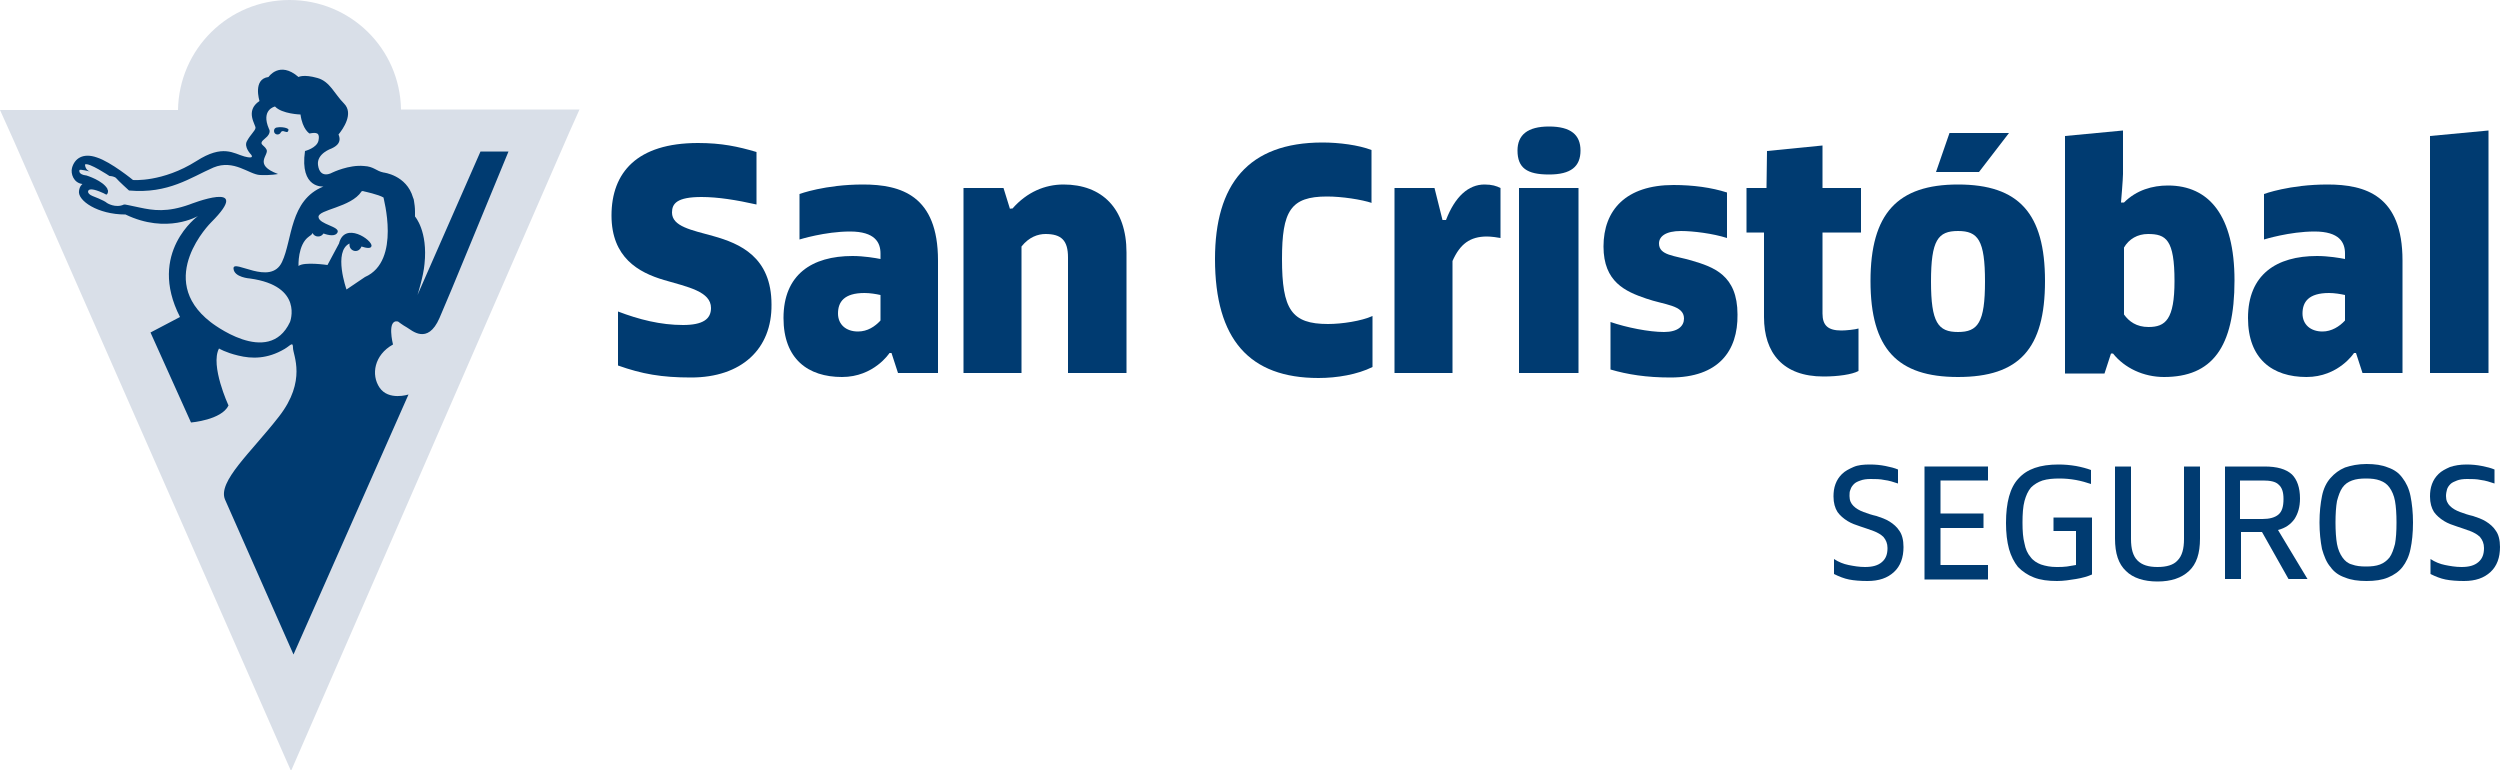
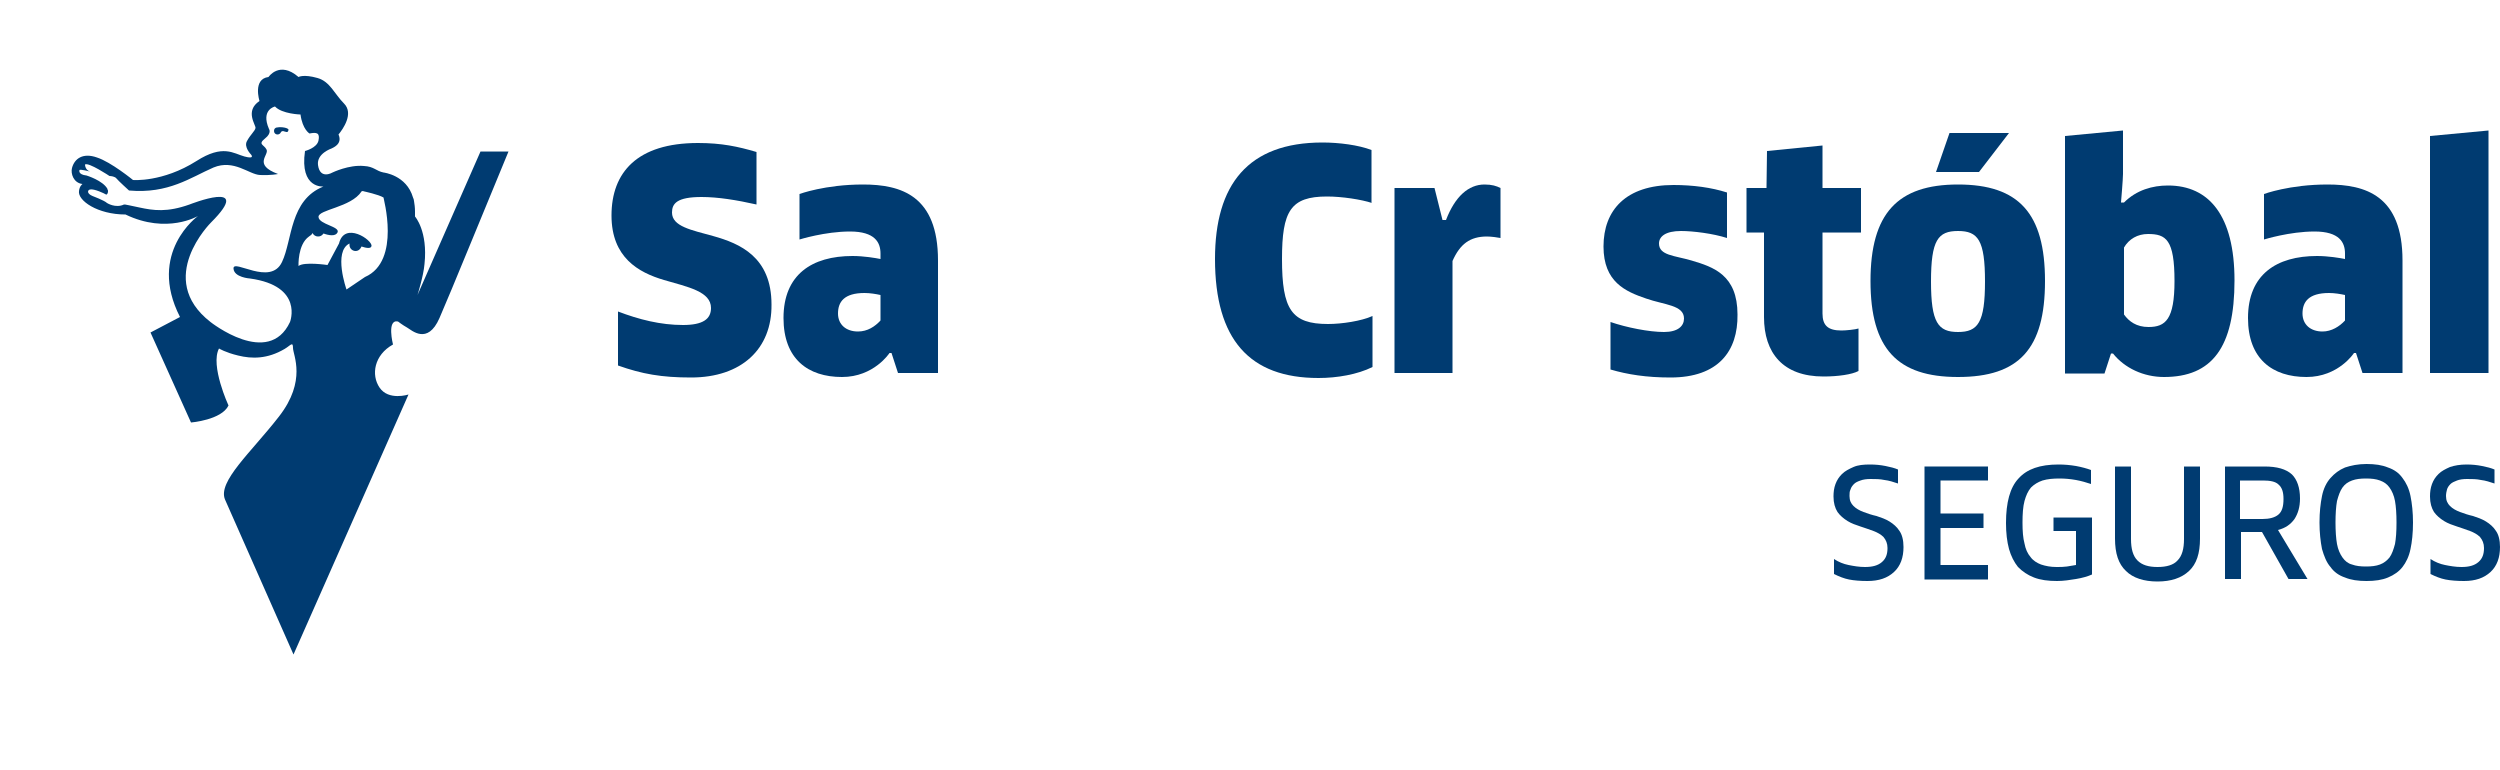
<svg xmlns="http://www.w3.org/2000/svg" id="Capa_1" x="0px" y="0px" viewBox="0 0 500 154.1" style="enable-background:new 0 0 500 154.1;" xml:space="preserve">
  <style type="text/css"> .st0{fill:#D9DFE8;} .st1{fill:#003B71;} </style>
  <g>
-     <path class="st0" d="M80.2,21.9C80,9.7,70.1,0,57.9,0C45.7,0,35.8,9.8,35.6,22L0,22L2.7,28l55.5,126.2l55.6-127.6l2.1-4.7 L80.2,21.9z" />
    <path class="st1" d="M73,55.4l-3.7,2.5c0,0-2.7-7.6,0.6-9.2c0,0.1,0,0.2,0,0.3c0,0.7,0.6,1.2,1.2,1.2c0.6,0,1-0.4,1.2-0.9 c0.9,0.3,1.9,0.5,2-0.1c0.2-1.2-5.4-5-6.5-0.5L65.5,53c0,0-4.7-0.7-5.8,0.2c0,0-0.2-4.3,2.1-5.9c0.3-0.2,0.6-0.4,0.7-0.7 c0.2,0.4,0.6,0.7,1.1,0.7c0.5,0,0.8-0.2,1.1-0.6c1.1,0.4,2.4,0.6,2.8-0.2c0.6-1.2-3.7-1.6-3.8-3.1c-0.1-1.5,6.5-1.9,8.6-5.1 c0.1-0.2,0.6,0,0.6,0s2.8,0.6,3.8,1.2C76.6,39.4,80.3,52.2,73,55.4 M56.4,52.4c-2.3,4.9-9.8-0.7-9.7,1.3c0.1,1.8,3.3,2,3.3,2 c10.8,1.5,8,8.7,8,8.7c-4.3,9.2-15.9,0-15.9,0c-11.2-8.7,0.1-19.9,0.1-19.9c8.8-8.8-4.3-3.6-4.3-3.6c-4.5,1.6-7.2,1.2-10,0.6 c-1.8-0.4-2.9-0.6-2.9-0.6l-0.2,0c-1.7,0.8-3.4-0.3-3.4-0.3c-0.5-0.5-2.9-1.4-2.9-1.4c-1.2-0.5-1-1.2-0.5-1.3 c0.8-0.2,2.9,0.8,3.2,1c0.2,0.1,0.4-0.3,0.4-0.6c0-0.1,0-0.2,0-0.2c-0.1-0.1-0.1-0.2-0.1-0.3c-0.9-1.7-4.2-2.7-4.2-2.7 c-1.8-0.2-1.4-1.1-1.4-1.1c0.1-0.2,2.1,0.3,2.1,0.3c-1-0.3-1-1.4-1-1.4c0.7-0.5,4.9,2.3,4.9,2.3c0.3,0,1.1,0.1,1.4,0.5 c0.3,0.4,2.5,2.4,2.5,2.4c7.9,0.7,12.3-2.6,16.9-4.6c4.1-1.7,7.1,1.4,9.3,1.5c2.2,0.1,3.6-0.2,3.6-0.2c-5.1-1.9-1.7-3.8-2.3-4.9 c-0.5-1-1.8-1-0.3-2.2c1.4-1.1,0.8-1.9,0.8-1.9c-1.7-3.9,1.2-4.5,1.2-4.5c1.4,1.5,5.1,1.6,5.1,1.6c0.4,3,1.8,3.8,1.8,3.8 c1.5-0.3,2.1-0.1,1.8,1.4c-0.3,1.5-2.7,2.1-2.7,2.1c-1.1,7.6,3.7,7.1,3.7,7.1C57.9,40,58.5,48,56.4,52.4 M96.1,30.3L83.5,59 c0,0,1.2-3.8,1.4-6.2c0.7-6.6-1.9-9.5-1.9-9.5c0-0.1,0-0.2,0-0.3c0-0.2,0-0.4,0-0.7h0c0-0.8-0.1-1.5-0.2-2.1h0 c0-0.2-0.1-0.5-0.2-0.7c-1.3-4.5-5.9-5-5.9-5c-1.5-0.3-1.9-1.2-3.9-1.3c-3-0.3-6.3,1.3-6.3,1.3S64,36,63.6,33 c-0.3-2.3,2.7-3.3,2.7-3.3c0.1-0.1,2.3-0.8,1.4-2.8c0.9-1.1,3.1-4.2,1.1-6.2c-1.9-1.9-2.8-4.4-5.3-5.1c-2.8-0.8-3.8-0.2-3.8-0.2 c-3.8-3.3-6,0-6,0c-3.2,0.4-1.8,4.8-1.8,4.8c-3,2-0.7,4.8-0.8,5.4c-0.1,0.6-1,1.3-1.7,2.6c-0.7,1.2,0.8,2.7,0.8,2.7s0.9,1-1.3,0.4 c-2.2-0.6-4.3-2.5-9.6,0.9C32.5,36.5,26.6,36,26.6,36s-4.4-3.6-7.2-4.5c-2.8-1-4.5,0.2-5,2.1c-0.3,1.1,0.3,3,2.1,3.2 c0,0-0.6,0.4-0.7,1.4c-0.3,1.9,3.7,4.7,9.3,4.7c8.3,4,14.5,0.3,14.5,0.3S29.4,50.5,36,63.4l-5.9,3.1l8.1,18c0,0,6.1-0.5,7.5-3.4 c0,0-3.7-8-1.9-11.4c0,0,1.3,0.8,3.8,1.4c2.8,0.7,5.9,0.7,9.3-1.3c1.2-0.7,1.7-1.6,1.7-0.2c0,1.4,2.8,6.5-2.8,13.7 c-5.6,7.2-12.3,13-10.8,16.6l13.7,31l23-52c0,0-4,1.3-5.8-1.4c-1.7-2.5-1.1-6.5,2.7-8.6c0,0-1.3-5.1,1-4.6c0,0,0.9,0.7,1.8,1.2 c0.9,0.5,4.1,3.6,6.5-1.9c1.9-4.3,10.1-24.4,13.8-33.3H96.1z" />
    <path class="st1" d="M55.4,25.5c0,0-0.1,0-0.1,0c-0.3,0.1-0.5,0.3-0.5,0.7c0,0.4,0.3,0.7,0.7,0.7c0.3,0,0.6-0.2,0.7-0.5 c0.1-0.1,0.3-0.3,0.7-0.1c0.6,0.2,0.7,0.1,0.8-0.3C57.8,25.6,56.3,25.3,55.4,25.5" />
    <path class="st1" d="M138.2,75.5c-5.9,0-9.8-0.7-14.6-2.4V62.3c4.2,1.6,8.5,2.7,13,2.7c4,0,5.6-1.2,5.6-3.4c0-3.3-4.6-4.2-9.4-5.6 c-5.1-1.5-10.5-4.5-10.5-12.9c0-8.6,5.1-14.5,17.3-14.5c4.7,0,8,0.7,11.7,1.8v10.5c-4-0.9-7.7-1.5-11-1.5c-4.9,0-5.9,1.3-5.9,3.1 c0,2.8,3.9,3.5,8.2,4.7c5.4,1.5,11.7,4.2,11.7,13.7C154.4,69.8,148.3,75.5,138.2,75.5" />
    <path class="st1" d="M176.1,64.1v-5.1c-0.9-0.2-2.1-0.4-3.2-0.4c-4.1,0-5.3,1.8-5.3,4.1c0,2.2,1.6,3.6,4,3.6 C173.5,66.3,175,65.3,176.1,64.1 M159.9,38.8c0,0,5.1-1.9,12.7-1.9s15,2.2,15,15.2v22.5h-8l-1.3-4h-0.4c0,0-3.1,4.8-9.5,4.8 c-6.8,0-11.7-3.6-11.7-11.8c0-8.7,5.7-12.4,13.8-12.4c2.3,0,4.6,0.4,5.6,0.6v-1.1c0-2.2-1.1-4.4-6.1-4.4c-5,0-10.1,1.6-10.1,1.6 V38.8z" />
-     <path class="st1" d="M204.3,74.6h-11.6v-37h8l1.3,4.2l0.1-0.1h0.4c2.9-3.3,6.5-4.8,10.2-4.8c7.7,0,12.6,4.8,12.6,13.6v24.1h-11.7 V51.5c0-3.4-1.3-4.7-4.5-4.7c-1.5,0-3.3,0.6-4.8,2.5V74.6z" />
    <path class="st1" d="M274.4,40.6c-2.1-0.7-6-1.3-9-1.3c-7.3,0-9,2.9-9,12.5c0,10.1,1.9,13,9.2,13c2.8,0,6.7-0.6,8.9-1.6v10.2 c-3,1.5-7.1,2.2-10.8,2.2c-13.8,0-20.7-7.7-20.7-23.8c0-14.9,6.6-23.3,21.5-23.3c3.3,0,7.2,0.5,9.8,1.5V40.6z" />
    <path class="st1" d="M290.5,74.6h-11.6v-37h8l1.6,6.4h0.7c1.8-4.7,4.5-7.1,7.7-7.1c1.5,0,2.4,0.3,3.2,0.7v10 c-0.4-0.1-1.9-0.3-2.7-0.3c-3.4,0-5.4,1.5-6.9,4.9V74.6z" />
-     <path class="st1" d="M303.8,37.6h11.9v37h-11.9V37.6z M309.8,34.9c-4.4,0-6.3-1.3-6.3-4.8c0-3.1,2-4.8,6.3-4.8 c4.4,0,6.3,1.7,6.3,4.8C316.1,33.3,314.2,34.9,309.8,34.9" />
    <path class="st1" d="M334.1,75.5c-4.8,0-8.6-0.6-12-1.6v-9.5c3.2,1.1,7.7,2,10.7,2c2.8,0,4-1.2,4-2.7c0-2.7-3.9-2.7-7.6-4 c-4.1-1.4-8.5-3.3-8.5-10.4c0-7.3,4.5-12.3,14-12.3c3.9,0,7.6,0.5,10.7,1.5v9.1c-2.8-0.9-6.8-1.4-9.2-1.4c-3.1,0-4.4,1.1-4.4,2.5 c0,2.4,3.1,2.4,6.5,3.4c4.4,1.3,9.2,2.9,9.2,10.8C347.6,70.2,343.7,75.5,334.1,75.5" />
    <path class="st1" d="M364.5,46.5v16.2c0,2.4,1.1,3.4,3.8,3.4c0.9,0,2.8-0.2,3.4-0.4v8.5c-1.3,0.7-4.1,1.1-7,1.1 c-8.1,0-11.9-4.7-11.9-11.9V46.5h-3.5v-8.9h4l0.1-7.4l11.1-1.1v8.5h7.7v8.9H364.5z" />
    <path class="st1" d="M401.8,26.6l-6,7.8h-8.6l2.7-7.8H401.8z M391.6,66.4c4,0,5.4-1.9,5.4-10.1c0-8.3-1.4-10.1-5.4-10.1 c-4,0-5.4,1.8-5.4,10.1C386.2,64.5,387.6,66.4,391.6,66.4 M391.6,75.4c-12.1,0-17.5-5.6-17.5-19.2c0-13.5,5.4-19.3,17.5-19.3 c12.2,0,17.4,5.8,17.4,19.3C409,69.8,403.8,75.4,391.6,75.4" />
    <path class="st1" d="M429.6,46.8c-2.1,0-3.8,1-4.8,2.7v13.4c1,1.4,2.5,2.5,4.9,2.5c3.4,0,5.2-1.5,5.2-9.2 C434.9,47.9,433.2,46.8,429.6,46.8 M424.8,40.5c2.5-2.5,5.7-3.4,8.8-3.4c8.2,0,13.3,6,13.3,19c0,13.4-4.5,19.3-14.1,19.3 c-4.1,0-7.9-1.8-10.2-4.7h-0.4l-1.3,4h-7.9V27.2l11.6-1.1v8.7c0,1-0.4,5.7-0.4,5.7H424.8z" />
    <path class="st1" d="M469,64.1v-5.1c-0.9-0.2-2.1-0.4-3.2-0.4c-4.1,0-5.3,1.8-5.3,4.1c0,2.2,1.6,3.6,4,3.6 C466.3,66.3,467.9,65.3,469,64.1 M452.8,38.8c0,0,5.1-1.9,12.7-1.9c7.6,0,15,2.2,15,15.2v22.5h-8l-1.3-4h-0.4c0,0-3.1,4.8-9.5,4.8 c-6.8,0-11.7-3.6-11.7-11.8c0-8.7,5.7-12.4,13.8-12.4c2.3,0,4.6,0.4,5.6,0.6v-1.1c0-2.2-1.1-4.4-6.1-4.4c-5,0-10.1,1.6-10.1,1.6 V38.8z" />
    <polygon class="st1" points="486,74.6 486,27.2 497.7,26.1 497.7,74.6 " />
    <path class="st1" d="M380.7,109.4c0,2.1-0.6,3.8-1.9,5c-1.3,1.2-3,1.8-5.3,1.8c-1.4,0-2.7-0.1-3.7-0.3c-1-0.2-2-0.6-3-1.1v-3 c0.9,0.6,1.9,1,2.9,1.2c1,0.2,2.1,0.4,3.3,0.4c1.5,0,2.6-0.3,3.4-1c0.8-0.7,1.1-1.6,1.1-2.8c0-0.9-0.3-1.6-0.8-2.2 c-0.5-0.5-1.2-0.9-2-1.2c-0.8-0.3-1.7-0.6-2.6-0.9c-0.9-0.3-1.8-0.6-2.6-1.1c-0.8-0.5-1.5-1.1-2-1.8c-0.5-0.8-0.8-1.8-0.8-3.1 c0-0.9,0.1-1.7,0.4-2.5c0.3-0.8,0.7-1.4,1.3-2c0.6-0.6,1.4-1,2.3-1.4s2-0.5,3.3-0.5c1.1,0,2.1,0.1,3.1,0.3c1,0.2,1.8,0.4,2.5,0.7 v2.8c-0.9-0.3-1.8-0.6-2.7-0.7c-0.9-0.2-1.8-0.2-2.8-0.2c-0.8,0-1.5,0.1-2,0.3c-0.6,0.2-1,0.4-1.3,0.7c-0.3,0.3-0.6,0.7-0.7,1.1 c-0.2,0.4-0.2,0.8-0.2,1.3c0,0.9,0.3,1.5,0.8,2c0.5,0.5,1.2,0.9,2,1.2c0.8,0.3,1.7,0.6,2.6,0.8c0.9,0.3,1.8,0.6,2.6,1.1 c0.8,0.5,1.5,1.1,2,1.9C380.4,106.9,380.7,108,380.7,109.4" />
    <polygon class="st1" points="384.9,93.3 397.6,93.3 397.6,96.1 388.1,96.1 388.1,102.7 396.7,102.7 396.7,105.6 388.1,105.6 388.1,113 397.6,113 397.6,115.9 384.9,115.9 " />
    <path class="st1" d="M418.4,114.9c-0.9,0.4-2,0.7-3.2,0.9c-1.2,0.2-2.5,0.4-3.8,0.4c-1.8,0-3.3-0.2-4.6-0.7 c-1.3-0.5-2.3-1.2-3.2-2.1c-0.8-1-1.4-2.2-1.8-3.6c-0.4-1.5-0.6-3.2-0.6-5.2c0-4.1,0.8-7.1,2.5-8.9c1.7-1.9,4.3-2.8,8-2.8 c1.2,0,2.3,0.1,3.5,0.3c1.1,0.2,2.2,0.5,3,0.8v2.8c-0.9-0.3-1.9-0.6-3-0.8c-1.1-0.2-2.2-0.3-3.3-0.3c-1.3,0-2.4,0.1-3.4,0.4 c-0.9,0.3-1.7,0.8-2.3,1.4c-0.6,0.7-1,1.6-1.3,2.7c-0.3,1.1-0.4,2.6-0.4,4.3c0,1.7,0.1,3.1,0.4,4.2c0.2,1.1,0.6,2,1.2,2.7 c0.5,0.7,1.3,1.2,2.1,1.5c0.9,0.3,1.9,0.5,3.1,0.5c0.8,0,1.4,0,2.1-0.1c0.6-0.1,1.2-0.2,1.8-0.3v-6.8h-4.5v-2.7h7.7L418.4,114.9z" />
    <path class="st1" d="M440,107.7c0,3-0.7,5.1-2.2,6.5c-1.5,1.4-3.6,2.1-6.3,2.1s-4.9-0.7-6.3-2.1c-1.5-1.4-2.2-3.5-2.2-6.5V93.3h3.2 v14.5c0,2,0.4,3.4,1.3,4.3c0.9,0.9,2.2,1.3,4,1.3s3.2-0.4,4-1.3c0.9-0.9,1.3-2.3,1.3-4.3V93.3h3.2V107.7z" />
    <path class="st1" d="M456.7,99.8c0-1.4-0.3-2.3-1-2.9c-0.6-0.6-1.7-0.8-3.1-0.8h-4.6v7.7h4.5c1.4,0,2.5-0.3,3.2-0.9 C456.4,102.3,456.7,101.3,456.7,99.8 M460,99.7c0,1.7-0.4,3-1.1,4.1c-0.8,1.1-1.8,1.8-3.3,2.2l5.9,9.8h-3.8l-5.3-9.4h-4.2v9.4h-3.2 V93.3h7.9c2.5,0,4.3,0.5,5.5,1.6C459.4,95.9,460,97.5,460,99.7" />
    <path class="st1" d="M479.3,104.5c0-1.7-0.1-3.2-0.3-4.3c-0.2-1.1-0.6-2-1.1-2.7c-0.5-0.7-1.1-1.1-1.9-1.4 c-0.8-0.3-1.7-0.4-2.8-0.4c-1.1,0-2,0.1-2.8,0.4c-0.8,0.3-1.4,0.7-1.9,1.4c-0.5,0.7-0.8,1.6-1.1,2.7c-0.2,1.1-0.3,2.6-0.3,4.3 c0,1.7,0.1,3.2,0.3,4.3c0.2,1.1,0.6,2,1.1,2.7c0.5,0.7,1.1,1.2,1.9,1.4c0.8,0.3,1.7,0.4,2.8,0.4c1.1,0,2-0.1,2.8-0.4 c0.8-0.3,1.4-0.8,1.9-1.4c0.5-0.7,0.8-1.6,1.1-2.7C479.2,107.7,479.3,106.3,479.3,104.5 M482.6,104.5c0,2.1-0.2,3.9-0.5,5.3 c-0.3,1.5-0.9,2.7-1.6,3.6c-0.7,0.9-1.7,1.6-2.9,2.1s-2.6,0.7-4.3,0.7c-1.7,0-3.1-0.2-4.3-0.7c-1.2-0.4-2.2-1.1-2.9-2.1 c-0.8-0.9-1.3-2.2-1.7-3.6c-0.3-1.5-0.5-3.3-0.5-5.3c0-2.1,0.2-3.8,0.5-5.3c0.3-1.5,0.9-2.7,1.7-3.6c0.8-0.9,1.7-1.6,2.9-2.1 c1.2-0.4,2.6-0.7,4.3-0.7c1.7,0,3.1,0.2,4.3,0.7c1.2,0.4,2.2,1.1,2.9,2.1c0.7,0.9,1.3,2.1,1.6,3.6 C482.4,100.7,482.6,102.5,482.6,104.5" />
    <path class="st1" d="M500,109.4c0,2.1-0.6,3.8-1.9,5c-1.3,1.2-3,1.8-5.3,1.8c-1.4,0-2.7-0.1-3.7-0.3c-1-0.2-2-0.6-3-1.1v-3 c0.9,0.6,1.9,1,2.9,1.2c1,0.2,2.1,0.4,3.3,0.4c1.5,0,2.6-0.3,3.4-1c0.8-0.7,1.1-1.6,1.1-2.8c0-0.9-0.3-1.6-0.8-2.2 c-0.5-0.5-1.2-0.9-2-1.2c-0.8-0.3-1.7-0.6-2.6-0.9c-0.9-0.3-1.8-0.6-2.6-1.1c-0.8-0.5-1.5-1.1-2-1.8c-0.5-0.8-0.8-1.8-0.8-3.1 c0-0.9,0.1-1.7,0.4-2.5c0.3-0.8,0.7-1.4,1.3-2c0.6-0.6,1.4-1,2.3-1.4c0.9-0.3,2-0.5,3.3-0.5c1.1,0,2.1,0.1,3.1,0.3 c1,0.2,1.8,0.4,2.5,0.7v2.8c-0.9-0.3-1.8-0.6-2.7-0.7c-0.9-0.2-1.8-0.2-2.8-0.2c-0.8,0-1.5,0.1-2,0.3c-0.5,0.2-1,0.4-1.3,0.7 c-0.3,0.3-0.6,0.7-0.7,1.1c-0.1,0.4-0.2,0.8-0.2,1.3c0,0.9,0.3,1.5,0.8,2c0.5,0.5,1.2,0.9,2,1.2c0.8,0.3,1.7,0.6,2.6,0.8 c0.9,0.3,1.8,0.6,2.6,1.1c0.8,0.5,1.5,1.1,2,1.9C499.7,106.9,500,108,500,109.4" />
  </g>
</svg>